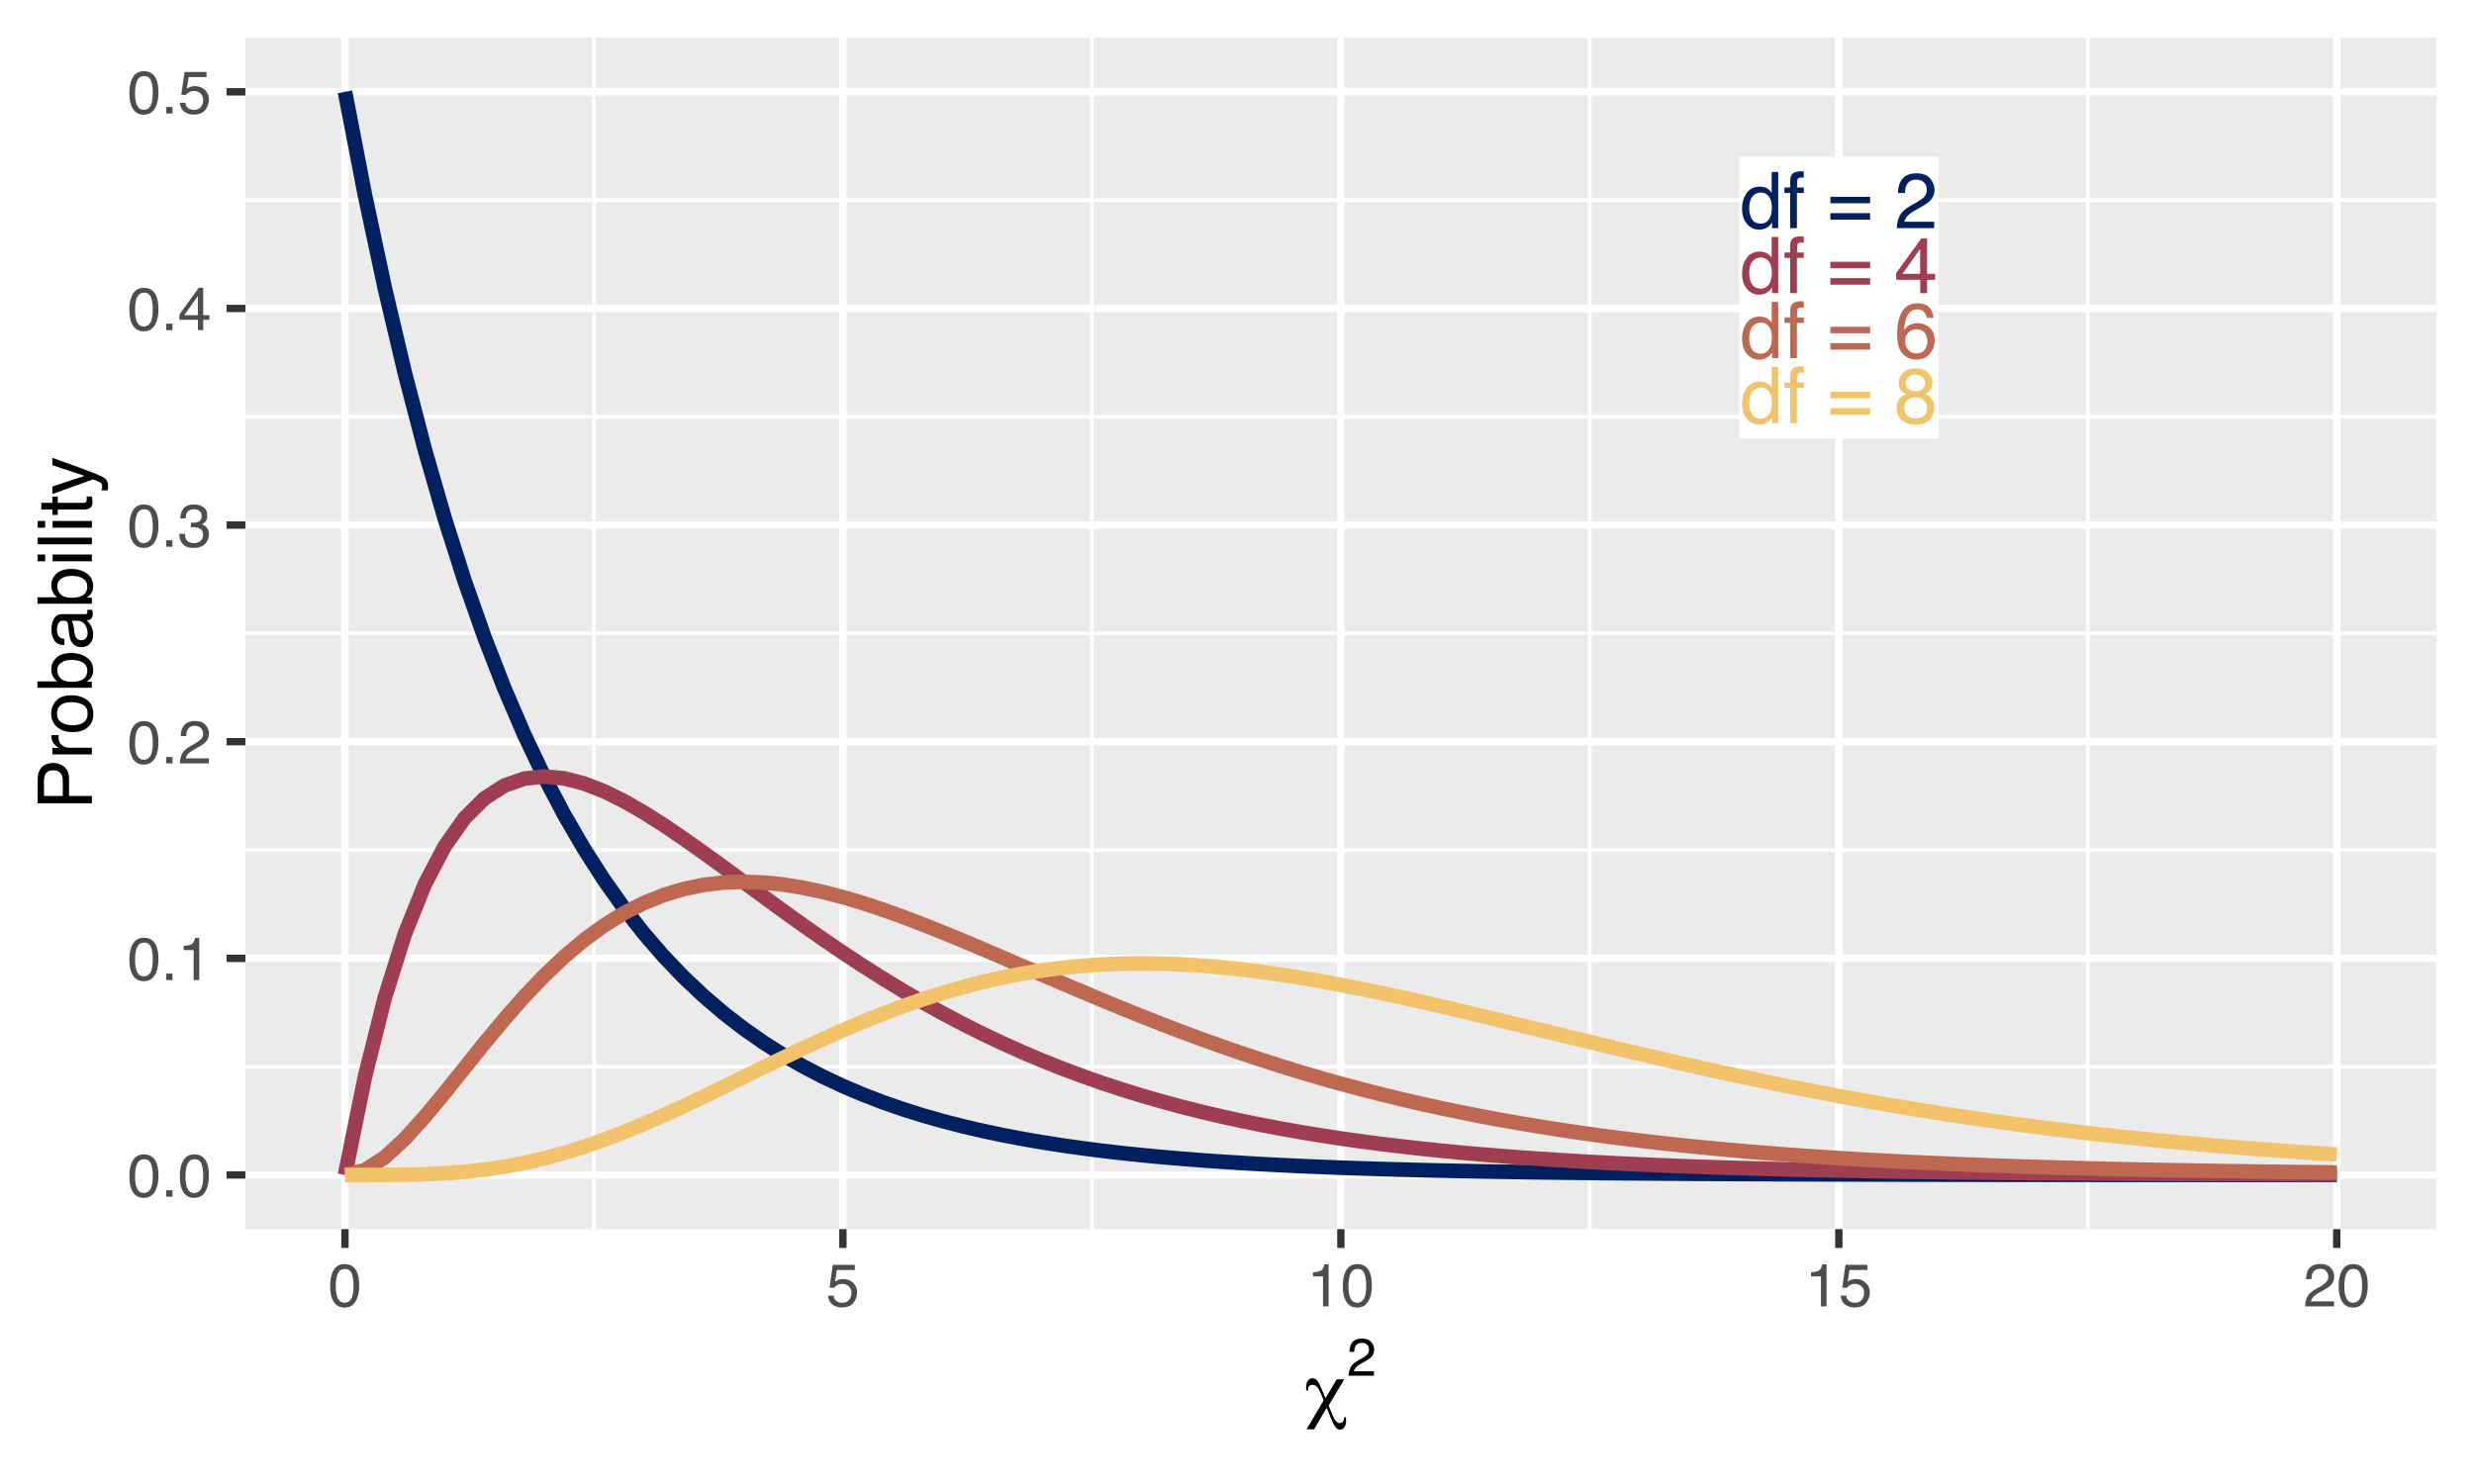
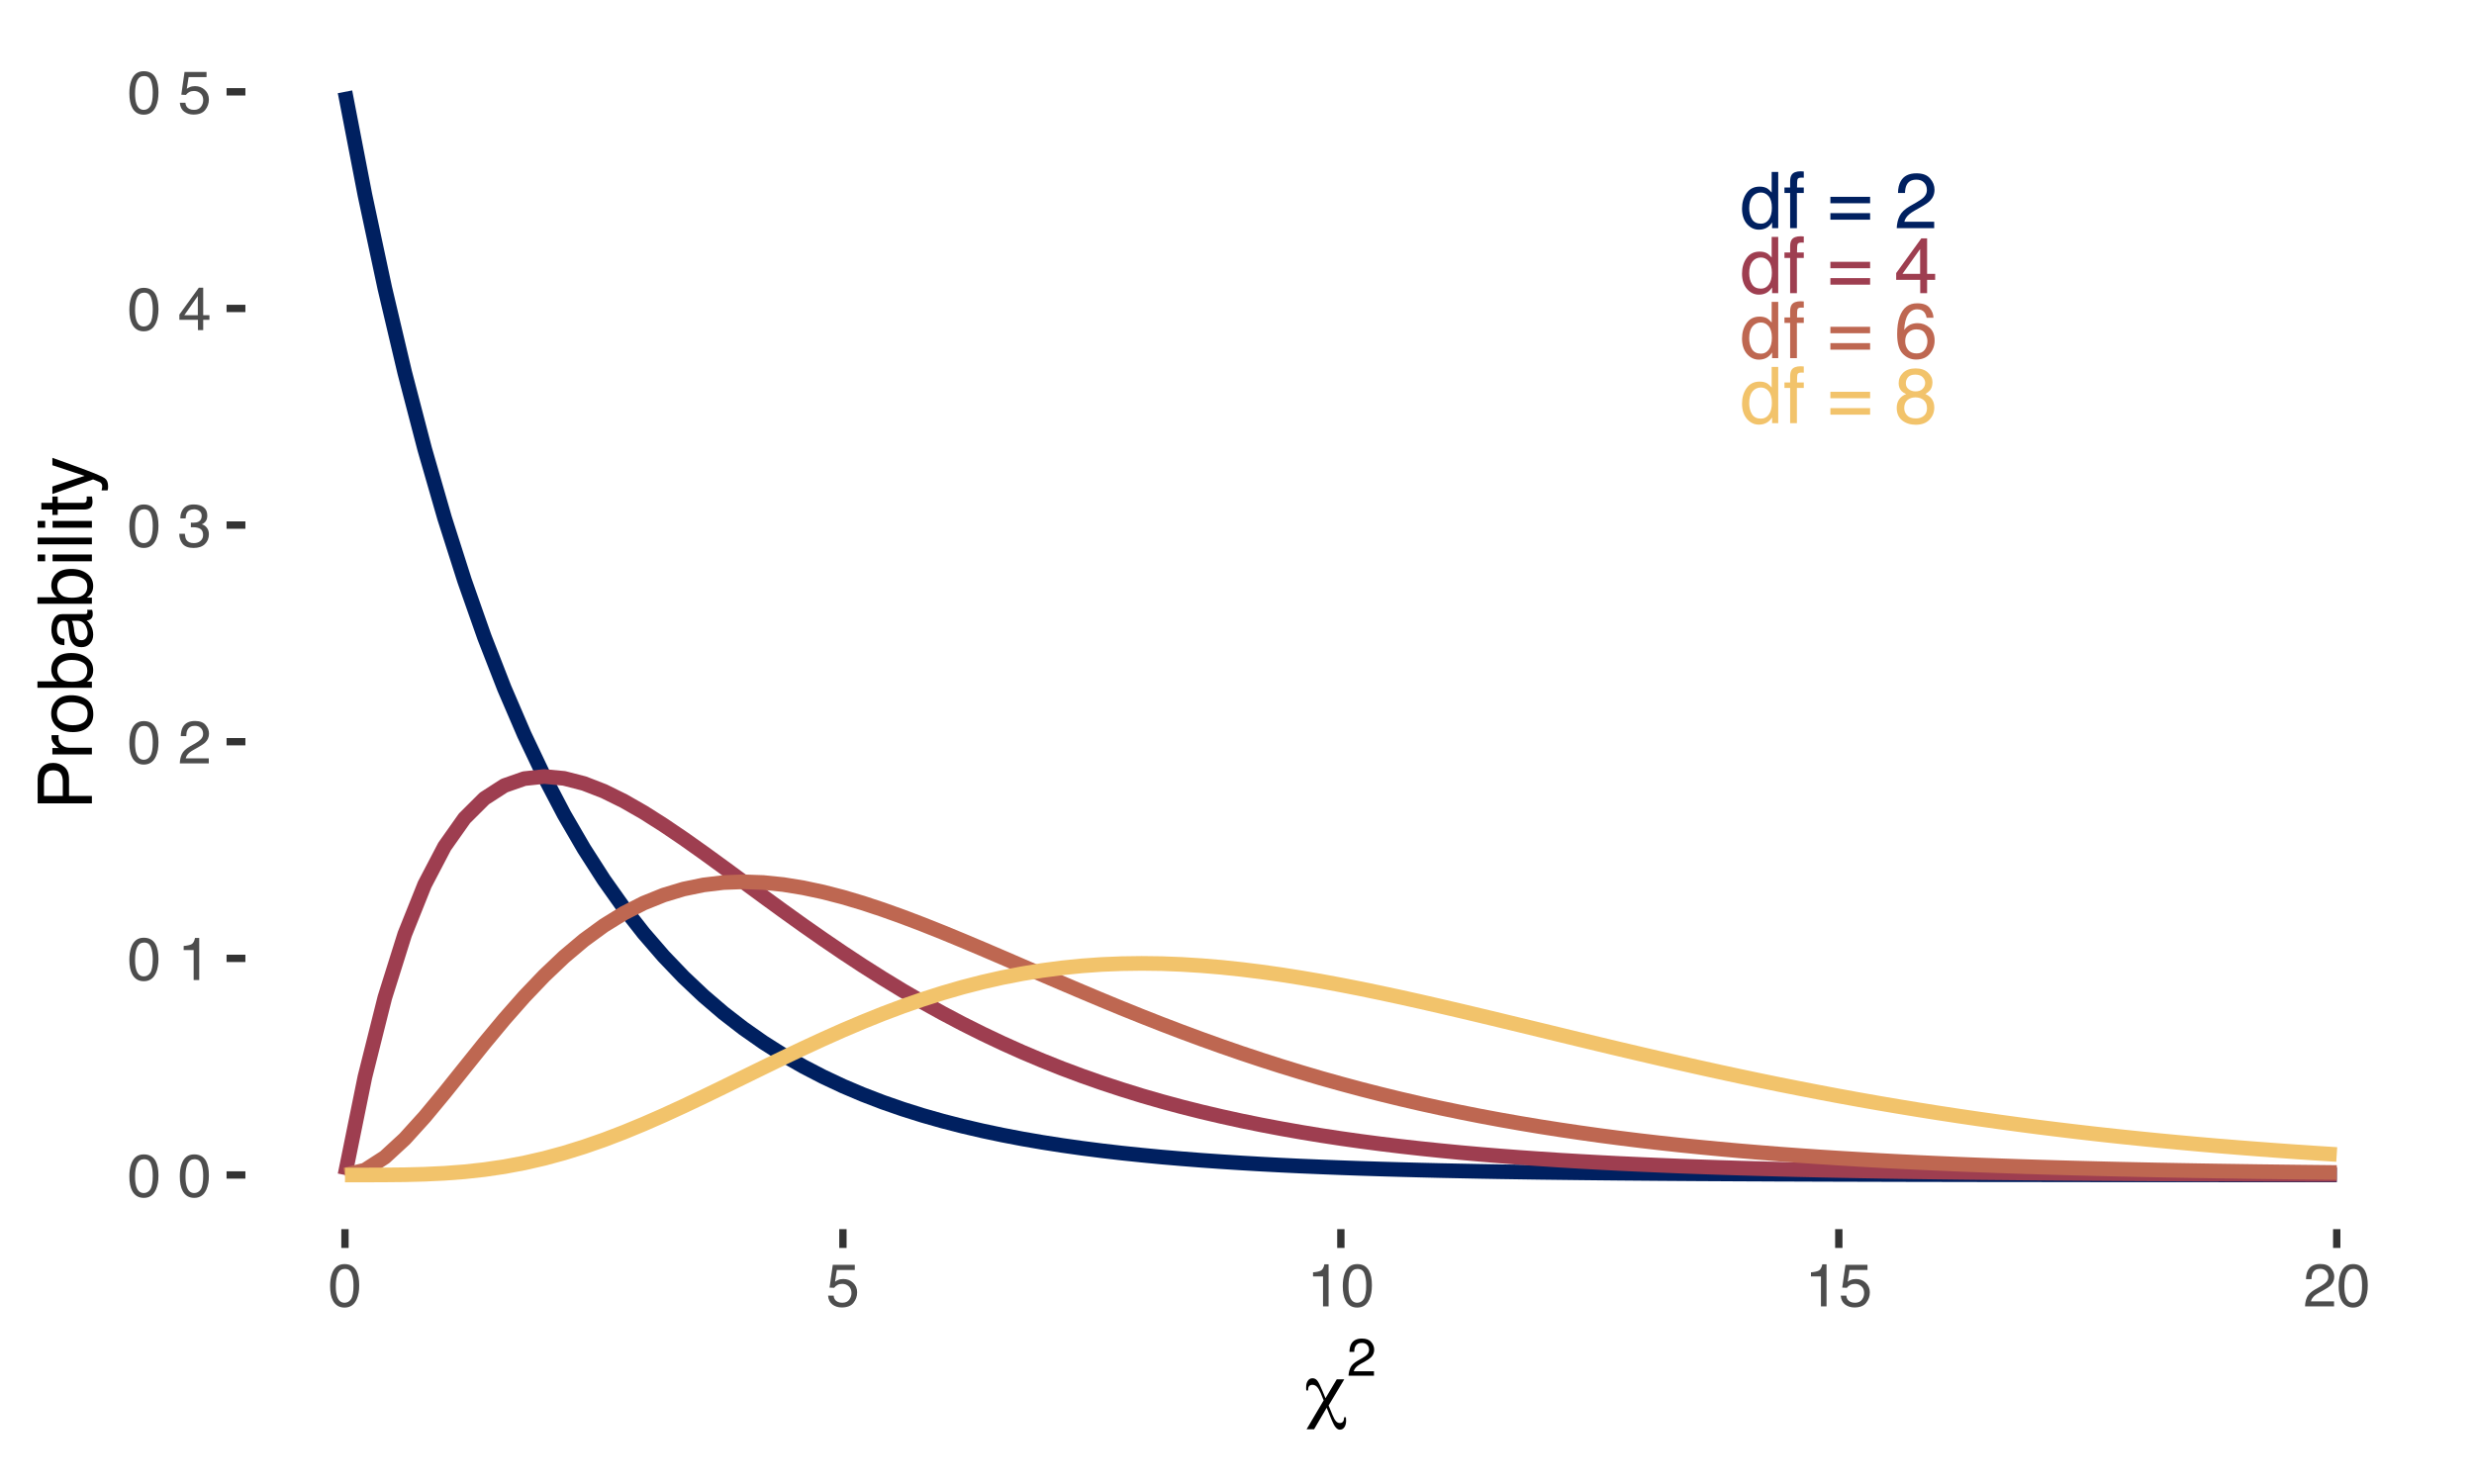
<svg xmlns="http://www.w3.org/2000/svg" xmlns:xlink="http://www.w3.org/1999/xlink" width="360pt" height="216pt" viewBox="0 0 360 216" version="1.1">
  <defs>
    <g>
      <symbol overflow="visible" id="glyph0-0">
        <path style="stroke:none;" d="M 0.359 0 L 0.359 -8.156 L 6.844 -8.156 L 6.844 0 Z M 5.828 -1.016 L 5.828 -7.141 L 1.391 -7.141 L 1.391 -1.016 Z M 5.828 -1.016 " />
      </symbol>
      <symbol overflow="visible" id="glyph0-1">
        <path style="stroke:none;" d="M 1.359 -2.906 C 1.359 -2.27 1.492 -1.734 1.766 -1.297 C 2.035 -0.867 2.473 -0.656 3.078 -0.656 C 3.535 -0.656 3.91 -0.852 4.203 -1.25 C 4.504 -1.656 4.656 -2.227 4.656 -2.969 C 4.656 -3.719 4.5 -4.273 4.188 -4.641 C 3.883 -5.004 3.508 -5.188 3.062 -5.188 C 2.562 -5.188 2.148 -4.992 1.828 -4.609 C 1.516 -4.223 1.359 -3.656 1.359 -2.906 Z M 2.875 -6.047 C 3.332 -6.047 3.711 -5.953 4.016 -5.766 C 4.191 -5.648 4.395 -5.457 4.625 -5.188 L 4.625 -8.188 L 5.578 -8.188 L 5.578 0 L 4.688 0 L 4.688 -0.828 C 4.445 -0.461 4.164 -0.195 3.844 -0.031 C 3.531 0.133 3.172 0.219 2.766 0.219 C 2.098 0.219 1.52 -0.055 1.031 -0.609 C 0.551 -1.172 0.312 -1.914 0.312 -2.844 C 0.312 -3.719 0.531 -4.469 0.969 -5.094 C 1.414 -5.727 2.051 -6.047 2.875 -6.047 Z M 2.875 -6.047 " />
      </symbol>
      <symbol overflow="visible" id="glyph0-2">
        <path style="stroke:none;" d="M 0.984 -6.859 C 0.992 -7.266 1.066 -7.566 1.203 -7.766 C 1.43 -8.109 1.879 -8.281 2.547 -8.281 C 2.609 -8.281 2.672 -8.273 2.734 -8.266 C 2.805 -8.266 2.883 -8.258 2.969 -8.25 L 2.969 -7.344 C 2.863 -7.352 2.785 -7.359 2.734 -7.359 C 2.691 -7.359 2.648 -7.359 2.609 -7.359 C 2.305 -7.359 2.125 -7.281 2.062 -7.125 C 2.008 -6.969 1.984 -6.566 1.984 -5.922 L 2.969 -5.922 L 2.969 -5.125 L 1.969 -5.125 L 1.969 0 L 0.984 0 L 0.984 -5.125 L 0.156 -5.125 L 0.156 -5.922 L 0.984 -5.922 Z M 0.984 -6.859 " />
      </symbol>
      <symbol overflow="visible" id="glyph0-3">
        <path style="stroke:none;" d="" />
      </symbol>
      <symbol overflow="visible" id="glyph0-4">
        <path style="stroke:none;" d="M 6.297 -4.562 L 6.297 -3.625 L 0.516 -3.625 L 0.516 -4.562 Z M 6.297 -2.188 L 6.297 -1.234 L 0.516 -1.234 L 0.516 -2.188 Z M 6.297 -2.188 " />
      </symbol>
      <symbol overflow="visible" id="glyph0-5">
        <path style="stroke:none;" d="M 0.359 0 C 0.391 -0.688 0.531 -1.281 0.781 -1.781 C 1.031 -2.289 1.508 -2.754 2.219 -3.172 L 3.281 -3.781 C 3.758 -4.062 4.098 -4.301 4.297 -4.5 C 4.598 -4.801 4.75 -5.148 4.75 -5.547 C 4.75 -6.016 4.609 -6.383 4.328 -6.656 C 4.055 -6.926 3.688 -7.062 3.219 -7.062 C 2.531 -7.062 2.055 -6.801 1.797 -6.281 C 1.66 -6.008 1.582 -5.625 1.562 -5.125 L 0.547 -5.125 C 0.555 -5.82 0.688 -6.391 0.938 -6.828 C 1.363 -7.598 2.129 -7.984 3.234 -7.984 C 4.141 -7.984 4.801 -7.734 5.219 -7.234 C 5.645 -6.742 5.859 -6.195 5.859 -5.594 C 5.859 -4.957 5.633 -4.414 5.188 -3.969 C 4.926 -3.707 4.457 -3.391 3.781 -3.016 L 3.031 -2.594 C 2.664 -2.383 2.379 -2.191 2.172 -2.016 C 1.797 -1.691 1.562 -1.332 1.469 -0.938 L 5.812 -0.938 L 5.812 0 Z M 0.359 0 " />
      </symbol>
      <symbol overflow="visible" id="glyph0-6">
        <path style="stroke:none;" d="M 3.766 -2.812 L 3.766 -6.422 L 1.203 -2.812 Z M 3.781 0 L 3.781 -1.938 L 0.281 -1.938 L 0.281 -2.922 L 3.938 -7.969 L 4.781 -7.969 L 4.781 -2.812 L 5.953 -2.812 L 5.953 -1.938 L 4.781 -1.938 L 4.781 0 Z M 3.781 0 " />
      </symbol>
      <symbol overflow="visible" id="glyph0-7">
        <path style="stroke:none;" d="M 3.328 -7.984 C 4.211 -7.984 4.828 -7.754 5.172 -7.297 C 5.523 -6.836 5.703 -6.363 5.703 -5.875 L 4.719 -5.875 C 4.656 -6.188 4.562 -6.43 4.438 -6.609 C 4.195 -6.941 3.832 -7.109 3.344 -7.109 C 2.781 -7.109 2.332 -6.848 2 -6.328 C 1.676 -5.816 1.492 -5.078 1.453 -4.109 C 1.691 -4.453 1.984 -4.707 2.328 -4.875 C 2.648 -5.02 3.004 -5.094 3.391 -5.094 C 4.055 -5.094 4.633 -4.879 5.125 -4.453 C 5.625 -4.023 5.875 -3.391 5.875 -2.547 C 5.875 -1.828 5.641 -1.188 5.172 -0.625 C 4.703 -0.07 4.035 0.203 3.172 0.203 C 2.422 0.203 1.773 -0.078 1.234 -0.641 C 0.691 -1.203 0.422 -2.156 0.422 -3.5 C 0.422 -4.488 0.539 -5.328 0.781 -6.016 C 1.25 -7.328 2.098 -7.984 3.328 -7.984 Z M 3.25 -0.688 C 3.781 -0.688 4.176 -0.863 4.438 -1.219 C 4.695 -1.57 4.828 -1.988 4.828 -2.469 C 4.828 -2.875 4.707 -3.258 4.469 -3.625 C 4.238 -4 3.816 -4.188 3.203 -4.188 C 2.773 -4.188 2.398 -4.039 2.078 -3.75 C 1.754 -3.469 1.594 -3.039 1.594 -2.469 C 1.594 -1.957 1.738 -1.531 2.031 -1.188 C 2.32 -0.852 2.727 -0.688 3.25 -0.688 Z M 3.25 -0.688 " />
      </symbol>
      <symbol overflow="visible" id="glyph0-8">
        <path style="stroke:none;" d="M 3.094 -4.625 C 3.531 -4.625 3.875 -4.742 4.125 -4.984 C 4.375 -5.234 4.5 -5.531 4.5 -5.875 C 4.5 -6.164 4.379 -6.438 4.141 -6.688 C 3.898 -6.938 3.539 -7.062 3.062 -7.062 C 2.582 -7.062 2.234 -6.938 2.016 -6.688 C 1.797 -6.438 1.688 -6.145 1.688 -5.812 C 1.688 -5.438 1.828 -5.145 2.109 -4.938 C 2.391 -4.727 2.719 -4.625 3.094 -4.625 Z M 3.156 -0.688 C 3.613 -0.688 3.992 -0.812 4.297 -1.062 C 4.609 -1.312 4.766 -1.68 4.766 -2.172 C 4.766 -2.691 4.609 -3.082 4.297 -3.344 C 3.984 -3.613 3.578 -3.75 3.078 -3.75 C 2.598 -3.75 2.207 -3.613 1.906 -3.344 C 1.602 -3.07 1.453 -2.691 1.453 -2.203 C 1.453 -1.797 1.586 -1.441 1.859 -1.141 C 2.141 -0.836 2.57 -0.688 3.156 -0.688 Z M 1.734 -4.234 C 1.453 -4.359 1.234 -4.5 1.078 -4.656 C 0.785 -4.945 0.641 -5.332 0.641 -5.812 C 0.641 -6.406 0.852 -6.91 1.281 -7.328 C 1.719 -7.754 2.328 -7.969 3.109 -7.969 C 3.879 -7.969 4.477 -7.766 4.906 -7.359 C 5.344 -6.961 5.562 -6.5 5.562 -5.969 C 5.562 -5.469 5.438 -5.066 5.188 -4.766 C 5.039 -4.586 4.82 -4.414 4.531 -4.25 C 4.852 -4.094 5.109 -3.922 5.297 -3.734 C 5.648 -3.359 5.828 -2.875 5.828 -2.281 C 5.828 -1.582 5.594 -0.988 5.125 -0.5 C 4.656 -0.008 3.988 0.234 3.125 0.234 C 2.352 0.234 1.695 0.023 1.156 -0.391 C 0.625 -0.816 0.359 -1.43 0.359 -2.234 C 0.359 -2.703 0.473 -3.109 0.703 -3.453 C 0.941 -3.797 1.285 -4.055 1.734 -4.234 Z M 1.734 -4.234 " />
      </symbol>
      <symbol overflow="visible" id="glyph1-0">
        <path style="stroke:none;" d="M 0.281 0 L 0.281 -6.312 L 5.297 -6.312 L 5.297 0 Z M 4.5 -0.797 L 4.5 -5.516 L 1.078 -5.516 L 1.078 -0.797 Z M 4.5 -0.797 " />
      </symbol>
      <symbol overflow="visible" id="glyph1-1">
        <path style="stroke:none;" d="M 2.375 -6.156 C 3.176 -6.156 3.754 -5.828 4.109 -5.172 C 4.379 -4.66 4.516 -3.961 4.516 -3.078 C 4.516 -2.242 4.391 -1.555 4.141 -1.016 C 3.785 -0.223 3.195 0.172 2.375 0.172 C 1.633 0.172 1.082 -0.148 0.719 -0.797 C 0.426 -1.328 0.281 -2.047 0.281 -2.953 C 0.281 -3.648 0.367 -4.25 0.547 -4.75 C 0.879 -5.688 1.488 -6.156 2.375 -6.156 Z M 2.375 -0.531 C 2.77 -0.531 3.086 -0.707 3.328 -1.062 C 3.566 -1.426 3.688 -2.086 3.688 -3.047 C 3.688 -3.754 3.598 -4.332 3.422 -4.781 C 3.254 -5.227 2.922 -5.453 2.422 -5.453 C 1.973 -5.453 1.641 -5.238 1.422 -4.812 C 1.211 -4.383 1.109 -3.754 1.109 -2.922 C 1.109 -2.297 1.176 -1.789 1.312 -1.406 C 1.52 -0.82 1.875 -0.531 2.375 -0.531 Z M 2.375 -0.531 " />
      </symbol>
      <symbol overflow="visible" id="glyph1-2">
-         <path style="stroke:none;" d="M 0.75 -0.938 L 1.656 -0.938 L 1.656 0 L 0.75 0 Z M 0.75 -0.938 " />
-       </symbol>
+         </symbol>
      <symbol overflow="visible" id="glyph1-3">
        <path style="stroke:none;" d="M 0.844 -4.359 L 0.844 -4.953 C 1.395 -5.004 1.781 -5.094 2 -5.219 C 2.227 -5.344 2.395 -5.645 2.5 -6.125 L 3.109 -6.125 L 3.109 0 L 2.297 0 L 2.297 -4.359 Z M 0.844 -4.359 " />
      </symbol>
      <symbol overflow="visible" id="glyph1-4">
        <path style="stroke:none;" d="M 0.281 0 C 0.301 -0.531 0.406 -0.988 0.594 -1.375 C 0.789 -1.77 1.164 -2.129 1.719 -2.453 L 2.547 -2.922 C 2.91 -3.141 3.164 -3.328 3.312 -3.484 C 3.551 -3.711 3.672 -3.984 3.672 -4.297 C 3.672 -4.648 3.562 -4.93 3.344 -5.141 C 3.133 -5.359 2.848 -5.469 2.484 -5.469 C 1.961 -5.469 1.598 -5.266 1.391 -4.859 C 1.285 -4.648 1.227 -4.352 1.219 -3.969 L 0.422 -3.969 C 0.43 -4.5 0.531 -4.938 0.719 -5.281 C 1.051 -5.875 1.645 -6.172 2.5 -6.172 C 3.195 -6.172 3.707 -5.977 4.031 -5.594 C 4.363 -5.219 4.531 -4.797 4.531 -4.328 C 4.531 -3.836 4.352 -3.414 4 -3.062 C 3.801 -2.863 3.441 -2.617 2.922 -2.328 L 2.344 -2 C 2.062 -1.844 1.836 -1.695 1.672 -1.562 C 1.391 -1.312 1.211 -1.035 1.141 -0.734 L 4.5 -0.734 L 4.5 0 Z M 0.281 0 " />
      </symbol>
      <symbol overflow="visible" id="glyph1-5">
        <path style="stroke:none;" d="M 2.281 0.172 C 1.551 0.172 1.02 -0.023 0.688 -0.422 C 0.363 -0.828 0.203 -1.316 0.203 -1.891 L 1.016 -1.891 C 1.047 -1.492 1.117 -1.203 1.234 -1.016 C 1.441 -0.691 1.805 -0.531 2.328 -0.531 C 2.734 -0.531 3.055 -0.641 3.297 -0.859 C 3.547 -1.078 3.672 -1.359 3.672 -1.703 C 3.672 -2.129 3.539 -2.426 3.281 -2.594 C 3.031 -2.758 2.672 -2.844 2.203 -2.844 C 2.148 -2.844 2.098 -2.844 2.047 -2.844 C 1.992 -2.844 1.941 -2.844 1.891 -2.844 L 1.891 -3.516 C 1.973 -3.516 2.039 -3.508 2.094 -3.5 C 2.145 -3.5 2.203 -3.5 2.266 -3.5 C 2.555 -3.5 2.797 -3.547 2.984 -3.641 C 3.305 -3.797 3.469 -4.082 3.469 -4.5 C 3.469 -4.801 3.359 -5.035 3.141 -5.203 C 2.922 -5.367 2.672 -5.453 2.391 -5.453 C 1.867 -5.453 1.508 -5.281 1.312 -4.938 C 1.207 -4.75 1.145 -4.477 1.125 -4.125 L 0.359 -4.125 C 0.359 -4.582 0.453 -4.973 0.641 -5.297 C 0.953 -5.867 1.504 -6.156 2.297 -6.156 C 2.93 -6.156 3.422 -6.016 3.766 -5.734 C 4.109 -5.461 4.281 -5.062 4.281 -4.531 C 4.281 -4.145 4.176 -3.836 3.969 -3.609 C 3.844 -3.461 3.68 -3.348 3.484 -3.266 C 3.805 -3.172 4.055 -3 4.234 -2.75 C 4.422 -2.5 4.516 -2.191 4.516 -1.828 C 4.516 -1.234 4.316 -0.75 3.922 -0.375 C 3.535 -0.008 2.988 0.172 2.281 0.172 Z M 2.281 0.172 " />
      </symbol>
      <symbol overflow="visible" id="glyph1-6">
        <path style="stroke:none;" d="M 2.906 -2.172 L 2.906 -4.969 L 0.938 -2.172 Z M 2.922 0 L 2.922 -1.5 L 0.219 -1.5 L 0.219 -2.266 L 3.047 -6.172 L 3.688 -6.172 L 3.688 -2.172 L 4.594 -2.172 L 4.594 -1.5 L 3.688 -1.5 L 3.688 0 Z M 2.922 0 " />
      </symbol>
      <symbol overflow="visible" id="glyph1-7">
        <path style="stroke:none;" d="M 1.094 -1.562 C 1.133 -1.125 1.336 -0.82 1.703 -0.656 C 1.879 -0.57 2.094 -0.531 2.344 -0.531 C 2.801 -0.531 3.141 -0.676 3.359 -0.969 C 3.578 -1.258 3.688 -1.582 3.688 -1.938 C 3.688 -2.363 3.555 -2.691 3.297 -2.922 C 3.035 -3.16 2.719 -3.281 2.344 -3.281 C 2.082 -3.281 1.852 -3.227 1.656 -3.125 C 1.469 -3.02 1.305 -2.879 1.172 -2.703 L 0.5 -2.734 L 0.969 -6.047 L 4.172 -6.047 L 4.172 -5.297 L 1.562 -5.297 L 1.297 -3.594 C 1.43 -3.695 1.566 -3.773 1.703 -3.828 C 1.93 -3.93 2.195 -3.984 2.5 -3.984 C 3.062 -3.984 3.535 -3.801 3.922 -3.438 C 4.316 -3.07 4.516 -2.609 4.516 -2.047 C 4.516 -1.461 4.332 -0.945 3.969 -0.5 C 3.613 -0.062 3.047 0.156 2.266 0.156 C 1.754 0.156 1.305 0.016 0.922 -0.266 C 0.547 -0.547 0.332 -0.977 0.281 -1.562 Z M 1.094 -1.562 " />
      </symbol>
      <symbol overflow="visible" id="glyph2-0">
        <path style="stroke:none;" d="M 0.547 1.938 L 0.547 -7.75 L 6.047 -7.75 L 6.047 1.938 Z M 1.172 1.328 L 5.438 1.328 L 5.438 -7.141 L 1.172 -7.141 Z M 1.172 1.328 " />
      </symbol>
      <symbol overflow="visible" id="glyph2-1">
        <path style="stroke:none;" d="M 4.562 -4.938 L 5.656 -4.938 L 3.375 -1.125 L 3.922 0.203 C 4.117 0.672 4.297 0.988 4.453 1.156 C 4.609 1.332 4.797 1.422 5.016 1.422 C 5.223 1.422 5.375 1.352 5.469 1.219 C 5.57 1.094 5.629 0.879 5.641 0.578 L 5.891 0.578 C 5.898 0.66 5.906 0.738 5.906 0.812 C 5.914 0.883 5.922 0.973 5.922 1.078 C 5.922 1.484 5.836 1.801 5.672 2.031 C 5.516 2.27 5.289 2.391 5 2.391 C 4.602 2.391 4.227 1.957 3.875 1.094 C 3.801 0.926 3.742 0.789 3.703 0.688 L 3.094 -0.797 L 1.266 2.328 L 0.172 2.328 L 2.656 -1.875 L 2.219 -2.953 C 2.039 -3.367 1.859 -3.672 1.672 -3.859 C 1.484 -4.047 1.266 -4.141 1.016 -4.141 C 0.816 -4.141 0.66 -4.078 0.547 -3.953 C 0.441 -3.828 0.391 -3.656 0.391 -3.438 C 0.391 -3.426 0.391 -3.406 0.391 -3.375 C 0.391 -3.344 0.391 -3.32 0.391 -3.312 L 0.141 -3.312 C 0.129 -3.375 0.117 -3.441 0.109 -3.516 C 0.109 -3.586 0.109 -3.68 0.109 -3.797 C 0.109 -4.191 0.191 -4.504 0.359 -4.734 C 0.523 -4.973 0.75 -5.094 1.031 -5.094 C 1.301 -5.094 1.523 -4.988 1.703 -4.781 C 1.891 -4.57 2.145 -4.07 2.469 -3.281 L 2.922 -2.188 Z M 4.562 -4.938 " />
      </symbol>
      <symbol overflow="visible" id="glyph3-0">
        <path style="stroke:none;" d="M 0.25 0 L 0.25 -5.531 L 4.641 -5.531 L 4.641 0 Z M 3.938 -0.688 L 3.938 -4.828 L 0.938 -4.828 L 0.938 -0.688 Z M 3.938 -0.688 " />
      </symbol>
      <symbol overflow="visible" id="glyph3-1">
        <path style="stroke:none;" d="M 0.234 0 C 0.266 -0.469 0.363 -0.867 0.531 -1.203 C 0.695 -1.547 1.02 -1.859 1.5 -2.141 L 2.234 -2.562 C 2.555 -2.75 2.781 -2.91 2.906 -3.047 C 3.113 -3.254 3.219 -3.492 3.219 -3.766 C 3.219 -4.078 3.125 -4.32 2.938 -4.5 C 2.75 -4.688 2.5 -4.781 2.188 -4.781 C 1.719 -4.781 1.395 -4.602 1.219 -4.25 C 1.125 -4.062 1.07 -3.801 1.062 -3.469 L 0.375 -3.469 C 0.383 -3.938 0.469 -4.32 0.625 -4.625 C 0.926 -5.145 1.445 -5.406 2.188 -5.406 C 2.801 -5.406 3.25 -5.238 3.531 -4.906 C 3.82 -4.57 3.969 -4.203 3.969 -3.797 C 3.969 -3.359 3.816 -2.988 3.516 -2.688 C 3.336 -2.508 3.02 -2.289 2.562 -2.031 L 2.047 -1.75 C 1.805 -1.613 1.613 -1.484 1.469 -1.359 C 1.219 -1.141 1.062 -0.898 1 -0.641 L 3.938 -0.641 L 3.938 0 Z M 0.234 0 " />
      </symbol>
      <symbol overflow="visible" id="glyph4-0">
        <path style="stroke:none;" d="M 0 -0.359 L -7.891 -0.359 L -7.891 -6.625 L 0 -6.625 Z M -0.984 -5.625 L -6.906 -5.625 L -6.906 -1.344 L -0.984 -1.344 Z M -0.984 -5.625 " />
      </symbol>
      <symbol overflow="visible" id="glyph4-1">
        <path style="stroke:none;" d="M -7.891 -0.938 L -7.891 -4.484 C -7.891 -5.191 -7.691 -5.758 -7.297 -6.188 C -6.898 -6.613 -6.344 -6.828 -5.625 -6.828 C -5.008 -6.828 -4.473 -6.633 -4.016 -6.25 C -3.555 -5.875 -3.328 -5.285 -3.328 -4.484 L -3.328 -2.016 L 0 -2.016 L 0 -0.938 Z M -5.625 -5.75 C -6.207 -5.75 -6.602 -5.535 -6.812 -5.109 C -6.914 -4.867 -6.969 -4.547 -6.969 -4.141 L -6.969 -2.016 L -4.234 -2.016 L -4.234 -4.141 C -4.234 -4.617 -4.332 -5.004 -4.531 -5.297 C -4.738 -5.598 -5.102 -5.75 -5.625 -5.75 Z M -5.625 -5.75 " />
      </symbol>
      <symbol overflow="visible" id="glyph4-2">
        <path style="stroke:none;" d="M -5.75 -0.734 L -5.75 -1.656 L -4.766 -1.656 C -4.953 -1.727 -5.18 -1.91 -5.453 -2.203 C -5.734 -2.492 -5.875 -2.832 -5.875 -3.219 C -5.875 -3.238 -5.875 -3.27 -5.875 -3.312 C -5.875 -3.352 -5.867 -3.426 -5.859 -3.531 L -4.828 -3.531 C -4.836 -3.477 -4.844 -3.426 -4.844 -3.375 C -4.852 -3.32 -4.859 -3.27 -4.859 -3.219 C -4.859 -2.727 -4.703 -2.352 -4.391 -2.094 C -4.078 -1.832 -3.719 -1.703 -3.312 -1.703 L 0 -1.703 L 0 -0.734 Z M -5.75 -0.734 " />
      </symbol>
      <symbol overflow="visible" id="glyph4-3">
        <path style="stroke:none;" d="M -0.625 -2.984 C -0.625 -3.629 -0.863 -4.07 -1.344 -4.312 C -1.832 -4.551 -2.375 -4.672 -2.969 -4.672 C -3.508 -4.672 -3.945 -4.582 -4.281 -4.406 C -4.812 -4.133 -5.078 -3.664 -5.078 -3 C -5.078 -2.406 -4.848 -1.973 -4.391 -1.703 C -3.941 -1.441 -3.398 -1.312 -2.766 -1.312 C -2.148 -1.312 -1.641 -1.441 -1.234 -1.703 C -0.828 -1.973 -0.625 -2.398 -0.625 -2.984 Z M -5.922 -3.031 C -5.922 -3.77 -5.672 -4.395 -5.172 -4.906 C -4.68 -5.414 -3.957 -5.672 -3 -5.672 C -2.07 -5.672 -1.305 -5.445 -0.703 -5 C -0.098 -4.551 0.203 -3.852 0.203 -2.906 C 0.203 -2.113 -0.062 -1.484 -0.594 -1.016 C -1.125 -0.547 -1.844 -0.312 -2.75 -0.312 C -3.719 -0.312 -4.488 -0.555 -5.062 -1.047 C -5.633 -1.535 -5.922 -2.195 -5.922 -3.031 Z M -5.891 -3 Z M -5.891 -3 " />
      </symbol>
      <symbol overflow="visible" id="glyph4-4">
        <path style="stroke:none;" d="M -7.922 -0.641 L -7.922 -1.578 L -5.047 -1.578 C -5.328 -1.785 -5.539 -2.035 -5.688 -2.328 C -5.832 -2.617 -5.906 -2.938 -5.906 -3.281 C -5.906 -4 -5.656 -4.582 -5.156 -5.031 C -4.664 -5.477 -3.941 -5.703 -2.984 -5.703 C -2.078 -5.703 -1.32 -5.477 -0.719 -5.031 C -0.113 -4.594 0.188 -3.984 0.188 -3.203 C 0.188 -2.766 0.078 -2.395 -0.141 -2.094 C -0.266 -1.914 -0.461 -1.727 -0.734 -1.531 L 0 -1.531 L 0 -0.641 Z M -0.672 -3.141 C -0.672 -3.672 -0.879 -4.062 -1.297 -4.312 C -1.711 -4.57 -2.258 -4.703 -2.938 -4.703 C -3.539 -4.703 -4.039 -4.57 -4.438 -4.312 C -4.832 -4.062 -5.031 -3.68 -5.031 -3.172 C -5.031 -2.734 -4.867 -2.348 -4.547 -2.016 C -4.223 -1.68 -3.688 -1.516 -2.938 -1.516 C -2.395 -1.516 -1.957 -1.582 -1.625 -1.719 C -0.988 -1.977 -0.672 -2.453 -0.672 -3.141 Z M -0.672 -3.141 " />
      </symbol>
      <symbol overflow="visible" id="glyph4-5">
        <path style="stroke:none;" d="M -1.531 -1.453 C -1.25 -1.453 -1.023 -1.551 -0.859 -1.75 C -0.703 -1.957 -0.625 -2.203 -0.625 -2.484 C -0.625 -2.816 -0.703 -3.145 -0.859 -3.469 C -1.117 -4.008 -1.551 -4.281 -2.156 -4.281 L -2.922 -4.281 C -2.848 -4.156 -2.785 -4 -2.734 -3.812 C -2.691 -3.633 -2.656 -3.453 -2.625 -3.266 L -2.562 -2.688 C -2.508 -2.332 -2.438 -2.066 -2.344 -1.891 C -2.164 -1.598 -1.895 -1.453 -1.531 -1.453 Z M -3.484 -3.797 C -3.516 -4.016 -3.609 -4.16 -3.766 -4.234 C -3.848 -4.273 -3.973 -4.297 -4.141 -4.297 C -4.461 -4.297 -4.695 -4.176 -4.844 -3.938 C -5 -3.707 -5.078 -3.375 -5.078 -2.938 C -5.078 -2.438 -4.941 -2.082 -4.672 -1.875 C -4.516 -1.75 -4.289 -1.672 -4 -1.641 L -4 -0.734 C -4.707 -0.754 -5.195 -0.984 -5.469 -1.422 C -5.75 -1.867 -5.891 -2.383 -5.891 -2.969 C -5.891 -3.645 -5.758 -4.191 -5.5 -4.609 C -5.25 -5.035 -4.848 -5.25 -4.297 -5.25 L -0.984 -5.25 C -0.891 -5.25 -0.812 -5.266 -0.75 -5.297 C -0.688 -5.336 -0.656 -5.426 -0.656 -5.562 C -0.656 -5.602 -0.656 -5.648 -0.656 -5.703 C -0.664 -5.766 -0.676 -5.82 -0.688 -5.875 L 0.031 -5.875 C 0.07 -5.727 0.098 -5.613 0.109 -5.531 C 0.117 -5.457 0.125 -5.352 0.125 -5.219 C 0.125 -4.883 0.004 -4.641 -0.234 -4.484 C -0.359 -4.41 -0.535 -4.359 -0.766 -4.328 C -0.504 -4.129 -0.281 -3.844 -0.094 -3.469 C 0.094 -3.102 0.188 -2.695 0.188 -2.25 C 0.188 -1.719 0.023 -1.281 -0.297 -0.938 C -0.617 -0.602 -1.023 -0.438 -1.516 -0.438 C -2.047 -0.438 -2.457 -0.602 -2.75 -0.938 C -3.039 -1.27 -3.223 -1.707 -3.297 -2.25 Z M -5.891 -2.984 Z M -5.891 -2.984 " />
      </symbol>
      <symbol overflow="visible" id="glyph4-6">
        <path style="stroke:none;" d="M -5.719 -0.703 L -5.719 -1.688 L 0 -1.688 L 0 -0.703 Z M -7.891 -0.703 L -7.891 -1.688 L -6.797 -1.688 L -6.797 -0.703 Z M -7.891 -0.703 " />
      </symbol>
      <symbol overflow="visible" id="glyph4-7">
        <path style="stroke:none;" d="M -7.891 -0.734 L -7.891 -1.703 L 0 -1.703 L 0 -0.734 Z M -7.891 -0.734 " />
      </symbol>
      <symbol overflow="visible" id="glyph4-8">
        <path style="stroke:none;" d="M -7.359 -0.906 L -7.359 -1.875 L -5.75 -1.875 L -5.75 -2.797 L -4.969 -2.797 L -4.969 -1.875 L -1.203 -1.875 C -1.004 -1.875 -0.875 -1.941 -0.812 -2.078 C -0.77 -2.16 -0.75 -2.285 -0.75 -2.453 C -0.75 -2.504 -0.75 -2.555 -0.75 -2.609 C -0.75 -2.66 -0.754 -2.723 -0.766 -2.797 L 0 -2.797 C 0.031 -2.68 0.051 -2.562 0.062 -2.438 C 0.082 -2.32 0.094 -2.195 0.094 -2.062 C 0.094 -1.613 -0.02 -1.305 -0.25 -1.141 C -0.488 -0.984 -0.789 -0.906 -1.156 -0.906 L -4.969 -0.906 L -4.969 -0.125 L -5.75 -0.125 L -5.75 -0.906 Z M -7.359 -0.906 " />
      </symbol>
      <symbol overflow="visible" id="glyph4-9">
        <path style="stroke:none;" d="M -5.75 -4.297 L -5.75 -5.375 C -5.383 -5.238 -4.547 -4.938 -3.234 -4.469 C -2.242 -4.113 -1.438 -3.816 -0.812 -3.578 C 0.656 -3.023 1.551 -2.633 1.875 -2.406 C 2.195 -2.176 2.359 -1.781 2.359 -1.219 C 2.359 -1.082 2.352 -0.977 2.344 -0.906 C 2.332 -0.832 2.312 -0.742 2.281 -0.641 L 1.406 -0.641 C 1.445 -0.805 1.473 -0.926 1.484 -1 C 1.492 -1.07 1.5 -1.141 1.5 -1.203 C 1.5 -1.379 1.469 -1.508 1.406 -1.594 C 1.352 -1.676 1.285 -1.75 1.203 -1.812 C 1.172 -1.82 1.02 -1.883 0.75 -2 C 0.488 -2.113 0.297 -2.191 0.172 -2.234 L -5.75 -0.109 L -5.75 -1.203 L -1.062 -2.75 Z M -5.891 -2.75 Z M -5.891 -2.75 " />
      </symbol>
    </g>
    <clipPath id="clip1">
-       <path d="M 35.707 5.48 L 354.52 5.48 L 354.52 178.906 L 35.707 178.906 Z M 35.707 5.48 " />
-     </clipPath>
+       </clipPath>
    <clipPath id="clip2">
      <path d="M 35.707 154 L 354.52 154 L 354.52 156 L 35.707 156 Z M 35.707 154 " />
    </clipPath>
    <clipPath id="clip3">
      <path d="M 35.707 123 L 354.52 123 L 354.52 124 L 35.707 124 Z M 35.707 123 " />
    </clipPath>
    <clipPath id="clip4">
      <path d="M 35.707 91 L 354.52 91 L 354.52 93 L 35.707 93 Z M 35.707 91 " />
    </clipPath>
    <clipPath id="clip5">
      <path d="M 35.707 60 L 354.52 60 L 354.52 61 L 35.707 61 Z M 35.707 60 " />
    </clipPath>
    <clipPath id="clip6">
-       <path d="M 35.707 28 L 354.52 28 L 354.52 30 L 35.707 30 Z M 35.707 28 " />
-     </clipPath>
+       </clipPath>
    <clipPath id="clip7">
      <path d="M 86 5.48 L 87 5.48 L 87 178.906 L 86 178.906 Z M 86 5.48 " />
    </clipPath>
    <clipPath id="clip8">
      <path d="M 158 5.48 L 160 5.48 L 160 178.906 L 158 178.906 Z M 158 5.48 " />
    </clipPath>
    <clipPath id="clip9">
      <path d="M 231 5.48 L 232 5.48 L 232 178.906 L 231 178.906 Z M 231 5.48 " />
    </clipPath>
    <clipPath id="clip10">
      <path d="M 303 5.48 L 305 5.48 L 305 178.906 L 303 178.906 Z M 303 5.48 " />
    </clipPath>
    <clipPath id="clip11">
      <path d="M 35.707 170 L 354.52 170 L 354.52 172 L 35.707 172 Z M 35.707 170 " />
    </clipPath>
    <clipPath id="clip12">
      <path d="M 35.707 138 L 354.52 138 L 354.52 141 L 35.707 141 Z M 35.707 138 " />
    </clipPath>
    <clipPath id="clip13">
      <path d="M 35.707 107 L 354.52 107 L 354.52 109 L 35.707 109 Z M 35.707 107 " />
    </clipPath>
    <clipPath id="clip14">
      <path d="M 35.707 75 L 354.52 75 L 354.52 77 L 35.707 77 Z M 35.707 75 " />
    </clipPath>
    <clipPath id="clip15">
      <path d="M 35.707 44 L 354.52 44 L 354.52 46 L 35.707 46 Z M 35.707 44 " />
    </clipPath>
    <clipPath id="clip16">
      <path d="M 35.707 12 L 354.52 12 L 354.52 14 L 35.707 14 Z M 35.707 12 " />
    </clipPath>
    <clipPath id="clip17">
      <path d="M 49 5.48 L 51 5.48 L 51 178.906 L 49 178.906 Z M 49 5.48 " />
    </clipPath>
    <clipPath id="clip18">
      <path d="M 122 5.48 L 124 5.48 L 124 178.906 L 122 178.906 Z M 122 5.48 " />
    </clipPath>
    <clipPath id="clip19">
      <path d="M 194 5.48 L 196 5.48 L 196 178.906 L 194 178.906 Z M 194 5.48 " />
    </clipPath>
    <clipPath id="clip20">
      <path d="M 267 5.48 L 269 5.48 L 269 178.906 L 267 178.906 Z M 267 5.48 " />
    </clipPath>
    <clipPath id="clip21">
      <path d="M 339 5.48 L 341 5.48 L 341 178.906 L 339 178.906 Z M 339 5.48 " />
    </clipPath>
  </defs>
  <g id="surface114">
    <rect x="0" y="0" width="360" height="216" style="fill:rgb(100%,100%,100%);fill-opacity:1;stroke:none;" />
    <rect x="0" y="0" width="360" height="216" style="fill:rgb(100%,100%,100%);fill-opacity:1;stroke:none;" />
    <path style="fill:none;stroke-width:1.067;stroke-linecap:round;stroke-linejoin:round;stroke:rgb(100%,100%,100%);stroke-opacity:1;stroke-miterlimit:10;" d="M 0 216 L 360 216 L 360 0 L 0 0 Z M 0 216 " />
    <g clip-path="url(#clip1)" clip-rule="nonzero">
      <path style=" stroke:none;fill-rule:nonzero;fill:rgb(92.157%,92.157%,92.157%);fill-opacity:1;" d="M 35.707 178.906 L 354.52 178.906 L 354.52 5.48 L 35.707 5.48 Z M 35.707 178.906 " />
    </g>
    <g clip-path="url(#clip2)" clip-rule="nonzero">
      <path style="fill:none;stroke-width:0.533;stroke-linecap:butt;stroke-linejoin:round;stroke:rgb(100%,100%,100%);stroke-opacity:1;stroke-miterlimit:10;" d="M 35.707 155.258 L 354.52 155.258 " />
    </g>
    <g clip-path="url(#clip3)" clip-rule="nonzero">
      <path style="fill:none;stroke-width:0.533;stroke-linecap:butt;stroke-linejoin:round;stroke:rgb(100%,100%,100%);stroke-opacity:1;stroke-miterlimit:10;" d="M 35.707 123.723 L 354.52 123.723 " />
    </g>
    <g clip-path="url(#clip4)" clip-rule="nonzero">
      <path style="fill:none;stroke-width:0.533;stroke-linecap:butt;stroke-linejoin:round;stroke:rgb(100%,100%,100%);stroke-opacity:1;stroke-miterlimit:10;" d="M 35.707 92.191 L 354.52 92.191 " />
    </g>
    <g clip-path="url(#clip5)" clip-rule="nonzero">
      <path style="fill:none;stroke-width:0.533;stroke-linecap:butt;stroke-linejoin:round;stroke:rgb(100%,100%,100%);stroke-opacity:1;stroke-miterlimit:10;" d="M 35.707 60.66 L 354.52 60.66 " />
    </g>
    <g clip-path="url(#clip6)" clip-rule="nonzero">
      <path style="fill:none;stroke-width:0.533;stroke-linecap:butt;stroke-linejoin:round;stroke:rgb(100%,100%,100%);stroke-opacity:1;stroke-miterlimit:10;" d="M 35.707 29.129 L 354.52 29.129 " />
    </g>
    <g clip-path="url(#clip7)" clip-rule="nonzero">
      <path style="fill:none;stroke-width:0.533;stroke-linecap:butt;stroke-linejoin:round;stroke:rgb(100%,100%,100%);stroke-opacity:1;stroke-miterlimit:10;" d="M 86.426 178.906 L 86.426 5.48 " />
    </g>
    <g clip-path="url(#clip8)" clip-rule="nonzero">
      <path style="fill:none;stroke-width:0.533;stroke-linecap:butt;stroke-linejoin:round;stroke:rgb(100%,100%,100%);stroke-opacity:1;stroke-miterlimit:10;" d="M 158.887 178.906 L 158.887 5.48 " />
    </g>
    <g clip-path="url(#clip9)" clip-rule="nonzero">
-       <path style="fill:none;stroke-width:0.533;stroke-linecap:butt;stroke-linejoin:round;stroke:rgb(100%,100%,100%);stroke-opacity:1;stroke-miterlimit:10;" d="M 231.344 178.906 L 231.344 5.48 " />
-     </g>
+       </g>
    <g clip-path="url(#clip10)" clip-rule="nonzero">
      <path style="fill:none;stroke-width:0.533;stroke-linecap:butt;stroke-linejoin:round;stroke:rgb(100%,100%,100%);stroke-opacity:1;stroke-miterlimit:10;" d="M 303.801 178.906 L 303.801 5.48 " />
    </g>
    <g clip-path="url(#clip11)" clip-rule="nonzero">
      <path style="fill:none;stroke-width:1.067;stroke-linecap:butt;stroke-linejoin:round;stroke:rgb(100%,100%,100%);stroke-opacity:1;stroke-miterlimit:10;" d="M 35.707 171.023 L 354.52 171.023 " />
    </g>
    <g clip-path="url(#clip12)" clip-rule="nonzero">
      <path style="fill:none;stroke-width:1.067;stroke-linecap:butt;stroke-linejoin:round;stroke:rgb(100%,100%,100%);stroke-opacity:1;stroke-miterlimit:10;" d="M 35.707 139.492 L 354.52 139.492 " />
    </g>
    <g clip-path="url(#clip13)" clip-rule="nonzero">
      <path style="fill:none;stroke-width:1.067;stroke-linecap:butt;stroke-linejoin:round;stroke:rgb(100%,100%,100%);stroke-opacity:1;stroke-miterlimit:10;" d="M 35.707 107.957 L 354.52 107.957 " />
    </g>
    <g clip-path="url(#clip14)" clip-rule="nonzero">
      <path style="fill:none;stroke-width:1.067;stroke-linecap:butt;stroke-linejoin:round;stroke:rgb(100%,100%,100%);stroke-opacity:1;stroke-miterlimit:10;" d="M 35.707 76.426 L 354.52 76.426 " />
    </g>
    <g clip-path="url(#clip15)" clip-rule="nonzero">
      <path style="fill:none;stroke-width:1.067;stroke-linecap:butt;stroke-linejoin:round;stroke:rgb(100%,100%,100%);stroke-opacity:1;stroke-miterlimit:10;" d="M 35.707 44.895 L 354.52 44.895 " />
    </g>
    <g clip-path="url(#clip16)" clip-rule="nonzero">
      <path style="fill:none;stroke-width:1.067;stroke-linecap:butt;stroke-linejoin:round;stroke:rgb(100%,100%,100%);stroke-opacity:1;stroke-miterlimit:10;" d="M 35.707 13.363 L 354.52 13.363 " />
    </g>
    <g clip-path="url(#clip17)" clip-rule="nonzero">
      <path style="fill:none;stroke-width:1.067;stroke-linecap:butt;stroke-linejoin:round;stroke:rgb(100%,100%,100%);stroke-opacity:1;stroke-miterlimit:10;" d="M 50.199 178.906 L 50.199 5.48 " />
    </g>
    <g clip-path="url(#clip18)" clip-rule="nonzero">
      <path style="fill:none;stroke-width:1.067;stroke-linecap:butt;stroke-linejoin:round;stroke:rgb(100%,100%,100%);stroke-opacity:1;stroke-miterlimit:10;" d="M 122.656 178.906 L 122.656 5.48 " />
    </g>
    <g clip-path="url(#clip19)" clip-rule="nonzero">
      <path style="fill:none;stroke-width:1.067;stroke-linecap:butt;stroke-linejoin:round;stroke:rgb(100%,100%,100%);stroke-opacity:1;stroke-miterlimit:10;" d="M 195.113 178.906 L 195.113 5.48 " />
    </g>
    <g clip-path="url(#clip20)" clip-rule="nonzero">
      <path style="fill:none;stroke-width:1.067;stroke-linecap:butt;stroke-linejoin:round;stroke:rgb(100%,100%,100%);stroke-opacity:1;stroke-miterlimit:10;" d="M 267.57 178.906 L 267.57 5.48 " />
    </g>
    <g clip-path="url(#clip21)" clip-rule="nonzero">
      <path style="fill:none;stroke-width:1.067;stroke-linecap:butt;stroke-linejoin:round;stroke:rgb(100%,100%,100%);stroke-opacity:1;stroke-miterlimit:10;" d="M 340.027 178.906 L 340.027 5.48 " />
    </g>
    <path style="fill:none;stroke-width:2.134;stroke-linecap:butt;stroke-linejoin:round;stroke:rgb(0%,12.549%,37.647%);stroke-opacity:1;stroke-miterlimit:10;" d="M 50.199 13.363 L 53.098 28.367 L 55.996 41.941 L 58.895 54.227 L 61.793 65.34 L 64.691 75.398 L 67.59 84.496 L 70.488 92.73 L 73.387 100.18 L 76.285 106.922 L 79.184 113.023 L 82.078 118.543 L 84.977 123.535 L 87.875 128.055 L 90.773 132.145 L 93.672 135.844 L 96.57 139.191 L 99.469 142.219 L 102.367 144.961 L 105.266 147.441 L 108.164 149.684 L 111.062 151.715 L 113.961 153.555 L 116.859 155.215 L 119.758 156.719 L 122.656 158.082 L 125.555 159.312 L 128.453 160.426 L 131.352 161.434 L 134.25 162.348 L 137.148 163.172 L 140.047 163.918 L 142.945 164.594 L 145.844 165.207 L 148.742 165.762 L 151.641 166.262 L 154.539 166.715 L 157.438 167.125 L 160.336 167.496 L 163.234 167.832 L 166.129 168.133 L 169.027 168.41 L 171.926 168.656 L 174.824 168.883 L 177.723 169.086 L 180.621 169.27 L 183.52 169.438 L 186.418 169.59 L 189.316 169.727 L 192.215 169.848 L 195.113 169.961 L 198.012 170.062 L 200.91 170.152 L 203.809 170.234 L 206.707 170.309 L 209.605 170.379 L 215.402 170.496 L 218.301 170.547 L 224.098 170.633 L 229.895 170.703 L 232.793 170.734 L 235.691 170.762 L 241.488 170.809 L 247.285 170.848 L 250.18 170.863 L 253.078 170.879 L 255.977 170.891 L 258.875 170.906 L 261.773 170.914 L 264.672 170.926 L 279.164 170.965 L 284.961 170.973 L 287.859 170.98 L 293.656 170.988 L 296.555 170.988 L 305.25 171 L 308.148 171 L 311.047 171.004 L 313.945 171.004 L 316.844 171.008 L 322.641 171.008 L 325.539 171.012 L 334.23 171.012 L 337.129 171.016 L 340.027 171.016 " />
    <path style="fill:none;stroke-width:2.134;stroke-linecap:butt;stroke-linejoin:round;stroke:rgb(61.961%,24.314%,31.373%);stroke-opacity:1;stroke-miterlimit:10;" d="M 50.199 171.023 L 53.098 156.758 L 55.996 145.207 L 58.895 135.984 L 61.793 128.75 L 64.691 123.211 L 67.59 119.105 L 70.488 116.219 L 73.387 114.348 L 76.285 113.332 L 79.184 113.023 L 82.078 113.293 L 84.977 114.039 L 87.875 115.164 L 90.773 116.594 L 93.672 118.254 L 96.57 120.094 L 99.469 122.059 L 102.367 124.113 L 105.266 126.219 L 108.164 128.348 L 111.062 130.48 L 113.961 132.59 L 116.859 134.668 L 119.758 136.695 L 122.656 138.668 L 125.555 140.578 L 128.453 142.414 L 131.352 144.18 L 134.25 145.863 L 137.148 147.473 L 140.047 149.004 L 142.945 150.457 L 145.844 151.832 L 148.742 153.133 L 151.641 154.359 L 154.539 155.516 L 157.438 156.602 L 160.336 157.621 L 163.234 158.574 L 166.129 159.473 L 169.027 160.309 L 171.926 161.094 L 174.824 161.824 L 177.723 162.504 L 180.621 163.141 L 183.52 163.73 L 186.418 164.281 L 189.316 164.793 L 192.215 165.27 L 195.113 165.711 L 198.012 166.121 L 200.91 166.5 L 203.809 166.852 L 206.707 167.176 L 209.605 167.477 L 212.504 167.758 L 215.402 168.016 L 218.301 168.254 L 221.199 168.473 L 224.098 168.676 L 226.996 168.867 L 229.895 169.039 L 232.793 169.199 L 235.691 169.348 L 238.59 169.48 L 241.488 169.605 L 244.387 169.723 L 247.285 169.828 L 250.18 169.926 L 253.078 170.016 L 255.977 170.098 L 258.875 170.176 L 261.773 170.246 L 264.672 170.309 L 267.57 170.367 L 270.469 170.422 L 273.367 170.473 L 276.266 170.52 L 282.062 170.598 L 287.859 170.668 L 296.555 170.75 L 299.453 170.773 L 308.148 170.832 L 313.945 170.863 L 325.539 170.91 L 328.438 170.918 L 331.336 170.93 L 334.23 170.938 L 337.129 170.945 L 340.027 170.949 " />
    <path style="fill:none;stroke-width:2.134;stroke-linecap:butt;stroke-linejoin:round;stroke:rgb(74.51%,40.392%,31.765%);stroke-opacity:1;stroke-miterlimit:10;" d="M 50.199 171.023 L 53.098 170.309 L 55.996 168.441 L 58.895 165.766 L 61.793 162.566 L 64.691 159.07 L 67.59 155.449 L 70.488 151.84 L 73.387 148.352 L 76.285 145.062 L 79.184 142.023 L 82.078 139.273 L 84.977 136.832 L 87.875 134.715 L 90.773 132.922 L 93.672 131.445 L 96.57 130.277 L 99.469 129.402 L 102.367 128.805 L 105.266 128.457 L 108.164 128.348 L 111.062 128.453 L 113.961 128.746 L 116.859 129.215 L 119.758 129.832 L 122.656 130.578 L 125.555 131.441 L 128.453 132.402 L 131.352 133.441 L 134.25 134.543 L 137.148 135.699 L 140.047 136.895 L 142.945 138.117 L 145.844 139.359 L 148.742 140.609 L 151.641 141.863 L 154.539 143.105 L 157.438 144.34 L 160.336 145.559 L 163.234 146.754 L 166.129 147.922 L 169.027 149.062 L 171.926 150.172 L 174.824 151.246 L 177.723 152.285 L 180.621 153.289 L 183.52 154.254 L 186.418 155.184 L 189.316 156.074 L 192.215 156.93 L 195.113 157.742 L 198.012 158.523 L 200.91 159.262 L 203.809 159.969 L 206.707 160.641 L 209.605 161.277 L 212.504 161.879 L 215.402 162.453 L 218.301 162.992 L 221.199 163.504 L 224.098 163.988 L 226.996 164.441 L 229.895 164.871 L 232.793 165.277 L 235.691 165.656 L 238.59 166.016 L 241.488 166.352 L 244.387 166.668 L 247.285 166.961 L 250.18 167.238 L 253.078 167.5 L 255.977 167.742 L 258.875 167.973 L 261.773 168.184 L 264.672 168.383 L 267.57 168.57 L 270.469 168.742 L 273.367 168.906 L 276.266 169.059 L 279.164 169.199 L 282.062 169.328 L 284.961 169.453 L 287.859 169.566 L 290.758 169.672 L 293.656 169.773 L 296.555 169.863 L 299.453 169.949 L 302.352 170.027 L 305.25 170.102 L 308.148 170.172 L 311.047 170.234 L 313.945 170.293 L 316.844 170.348 L 319.742 170.398 L 322.641 170.445 L 328.438 170.531 L 331.336 170.566 L 334.23 170.602 L 340.027 170.664 " />
    <path style="fill:none;stroke-width:2.134;stroke-linecap:butt;stroke-linejoin:round;stroke:rgb(94.902%,76.471%,41.961%);stroke-opacity:1;stroke-miterlimit:10;" d="M 50.199 171.023 L 53.098 171.023 L 55.996 171.012 L 58.895 170.984 L 61.793 170.91 L 64.691 170.773 L 67.59 170.555 L 70.488 170.238 L 73.387 169.812 L 76.285 169.27 L 79.184 168.605 L 82.078 167.82 L 84.977 166.918 L 87.875 165.91 L 90.773 164.801 L 93.672 163.602 L 96.57 162.332 L 99.469 161 L 102.367 159.625 L 105.266 158.219 L 108.164 156.797 L 111.062 155.379 L 113.961 153.973 L 116.859 152.59 L 119.758 151.25 L 122.656 149.957 L 125.555 148.727 L 128.453 147.559 L 131.352 146.469 L 134.25 145.457 L 137.148 144.531 L 140.047 143.691 L 142.945 142.945 L 145.844 142.289 L 148.742 141.727 L 151.641 141.254 L 154.539 140.875 L 157.438 140.582 L 160.336 140.379 L 163.234 140.262 L 166.129 140.223 L 169.027 140.258 L 171.926 140.371 L 174.824 140.551 L 177.723 140.793 L 180.621 141.098 L 183.52 141.457 L 186.418 141.867 L 189.316 142.324 L 192.215 142.82 L 195.113 143.359 L 198.012 143.926 L 200.91 144.527 L 203.809 145.148 L 206.707 145.793 L 209.605 146.457 L 212.504 147.133 L 215.402 147.82 L 218.301 148.516 L 221.199 149.215 L 229.895 151.324 L 232.793 152.02 L 235.691 152.711 L 238.59 153.391 L 241.488 154.066 L 244.387 154.727 L 247.285 155.379 L 250.18 156.016 L 253.078 156.641 L 255.977 157.25 L 258.875 157.844 L 261.773 158.418 L 264.672 158.98 L 267.57 159.527 L 270.469 160.055 L 273.367 160.566 L 276.266 161.059 L 279.164 161.535 L 282.062 161.996 L 284.961 162.438 L 287.859 162.863 L 290.758 163.273 L 293.656 163.668 L 296.555 164.047 L 299.453 164.406 L 302.352 164.754 L 305.25 165.086 L 308.148 165.402 L 311.047 165.703 L 313.945 165.992 L 316.844 166.266 L 319.742 166.531 L 322.641 166.781 L 325.539 167.016 L 328.438 167.242 L 331.336 167.457 L 334.23 167.664 L 337.129 167.855 L 340.027 168.039 " />
    <path style=" stroke:none;fill-rule:nonzero;fill:rgb(100%,100%,100%);fill-opacity:1;" d="M 253.078 63.812 L 282.062 63.812 L 282.062 22.82 L 253.078 22.82 Z M 253.078 63.812 " />
    <g style="fill:rgb(0%,12.549%,37.647%);fill-opacity:1;">
      <use xlink:href="#glyph0-1" x="253.176" y="33.211" />
      <use xlink:href="#glyph0-2" x="259.505" y="33.211" />
      <use xlink:href="#glyph0-3" x="262.667" y="33.211" />
      <use xlink:href="#glyph0-4" x="265.829" y="33.211" />
      <use xlink:href="#glyph0-3" x="272.476" y="33.211" />
      <use xlink:href="#glyph0-5" x="275.638" y="33.211" />
    </g>
    <g style="fill:rgb(61.961%,24.314%,31.373%);fill-opacity:1;">
      <use xlink:href="#glyph0-1" x="253.176" y="42.668" />
      <use xlink:href="#glyph0-2" x="259.505" y="42.668" />
      <use xlink:href="#glyph0-3" x="262.667" y="42.668" />
      <use xlink:href="#glyph0-4" x="265.829" y="42.668" />
      <use xlink:href="#glyph0-3" x="272.476" y="42.668" />
      <use xlink:href="#glyph0-6" x="275.638" y="42.668" />
    </g>
    <g style="fill:rgb(74.51%,40.392%,31.765%);fill-opacity:1;">
      <use xlink:href="#glyph0-1" x="253.176" y="52.129" />
      <use xlink:href="#glyph0-2" x="259.505" y="52.129" />
      <use xlink:href="#glyph0-3" x="262.667" y="52.129" />
      <use xlink:href="#glyph0-4" x="265.829" y="52.129" />
      <use xlink:href="#glyph0-3" x="272.476" y="52.129" />
      <use xlink:href="#glyph0-7" x="275.638" y="52.129" />
    </g>
    <g style="fill:rgb(94.902%,76.471%,41.961%);fill-opacity:1;">
      <use xlink:href="#glyph0-1" x="253.176" y="61.59" />
      <use xlink:href="#glyph0-2" x="259.505" y="61.59" />
      <use xlink:href="#glyph0-3" x="262.667" y="61.59" />
      <use xlink:href="#glyph0-4" x="265.829" y="61.59" />
      <use xlink:href="#glyph0-3" x="272.476" y="61.59" />
      <use xlink:href="#glyph0-8" x="275.638" y="61.59" />
    </g>
    <g style="fill:rgb(30.196%,30.196%,30.196%);fill-opacity:1;">
      <use xlink:href="#glyph1-1" x="18.543" y="174.18" />
      <use xlink:href="#glyph1-2" x="23.437" y="174.18" />
      <use xlink:href="#glyph1-1" x="25.882" y="174.18" />
    </g>
    <g style="fill:rgb(30.196%,30.196%,30.196%);fill-opacity:1;">
      <use xlink:href="#glyph1-1" x="18.543" y="142.645" />
      <use xlink:href="#glyph1-2" x="23.437" y="142.645" />
      <use xlink:href="#glyph1-3" x="25.882" y="142.645" />
    </g>
    <g style="fill:rgb(30.196%,30.196%,30.196%);fill-opacity:1;">
      <use xlink:href="#glyph1-1" x="18.543" y="111.113" />
      <use xlink:href="#glyph1-2" x="23.437" y="111.113" />
      <use xlink:href="#glyph1-4" x="25.882" y="111.113" />
    </g>
    <g style="fill:rgb(30.196%,30.196%,30.196%);fill-opacity:1;">
      <use xlink:href="#glyph1-1" x="18.543" y="79.582" />
      <use xlink:href="#glyph1-2" x="23.437" y="79.582" />
      <use xlink:href="#glyph1-5" x="25.882" y="79.582" />
    </g>
    <g style="fill:rgb(30.196%,30.196%,30.196%);fill-opacity:1;">
      <use xlink:href="#glyph1-1" x="18.543" y="48.051" />
      <use xlink:href="#glyph1-2" x="23.437" y="48.051" />
      <use xlink:href="#glyph1-6" x="25.882" y="48.051" />
    </g>
    <g style="fill:rgb(30.196%,30.196%,30.196%);fill-opacity:1;">
      <use xlink:href="#glyph1-1" x="18.543" y="16.52" />
      <use xlink:href="#glyph1-2" x="23.437" y="16.52" />
      <use xlink:href="#glyph1-7" x="25.882" y="16.52" />
    </g>
    <path style="fill:none;stroke-width:1.067;stroke-linecap:butt;stroke-linejoin:round;stroke:rgb(20%,20%,20%);stroke-opacity:1;stroke-miterlimit:10;" d="M 32.969 171.023 L 35.707 171.023 " />
    <path style="fill:none;stroke-width:1.067;stroke-linecap:butt;stroke-linejoin:round;stroke:rgb(20%,20%,20%);stroke-opacity:1;stroke-miterlimit:10;" d="M 32.969 139.492 L 35.707 139.492 " />
    <path style="fill:none;stroke-width:1.067;stroke-linecap:butt;stroke-linejoin:round;stroke:rgb(20%,20%,20%);stroke-opacity:1;stroke-miterlimit:10;" d="M 32.969 107.957 L 35.707 107.957 " />
    <path style="fill:none;stroke-width:1.067;stroke-linecap:butt;stroke-linejoin:round;stroke:rgb(20%,20%,20%);stroke-opacity:1;stroke-miterlimit:10;" d="M 32.969 76.426 L 35.707 76.426 " />
    <path style="fill:none;stroke-width:1.067;stroke-linecap:butt;stroke-linejoin:round;stroke:rgb(20%,20%,20%);stroke-opacity:1;stroke-miterlimit:10;" d="M 32.969 44.895 L 35.707 44.895 " />
    <path style="fill:none;stroke-width:1.067;stroke-linecap:butt;stroke-linejoin:round;stroke:rgb(20%,20%,20%);stroke-opacity:1;stroke-miterlimit:10;" d="M 32.969 13.363 L 35.707 13.363 " />
    <path style="fill:none;stroke-width:1.067;stroke-linecap:butt;stroke-linejoin:round;stroke:rgb(20%,20%,20%);stroke-opacity:1;stroke-miterlimit:10;" d="M 50.199 181.645 L 50.199 178.906 " />
    <path style="fill:none;stroke-width:1.067;stroke-linecap:butt;stroke-linejoin:round;stroke:rgb(20%,20%,20%);stroke-opacity:1;stroke-miterlimit:10;" d="M 122.656 181.645 L 122.656 178.906 " />
    <path style="fill:none;stroke-width:1.067;stroke-linecap:butt;stroke-linejoin:round;stroke:rgb(20%,20%,20%);stroke-opacity:1;stroke-miterlimit:10;" d="M 195.113 181.645 L 195.113 178.906 " />
    <path style="fill:none;stroke-width:1.067;stroke-linecap:butt;stroke-linejoin:round;stroke:rgb(20%,20%,20%);stroke-opacity:1;stroke-miterlimit:10;" d="M 267.57 181.645 L 267.57 178.906 " />
    <path style="fill:none;stroke-width:1.067;stroke-linecap:butt;stroke-linejoin:round;stroke:rgb(20%,20%,20%);stroke-opacity:1;stroke-miterlimit:10;" d="M 340.027 181.645 L 340.027 178.906 " />
    <g style="fill:rgb(30.196%,30.196%,30.196%);fill-opacity:1;">
      <use xlink:href="#glyph1-1" x="47.754" y="190.148" />
    </g>
    <g style="fill:rgb(30.196%,30.196%,30.196%);fill-opacity:1;">
      <use xlink:href="#glyph1-7" x="120.211" y="190.148" />
    </g>
    <g style="fill:rgb(30.196%,30.196%,30.196%);fill-opacity:1;">
      <use xlink:href="#glyph1-3" x="190.219" y="190.148" />
      <use xlink:href="#glyph1-1" x="195.113" y="190.148" />
    </g>
    <g style="fill:rgb(30.196%,30.196%,30.196%);fill-opacity:1;">
      <use xlink:href="#glyph1-3" x="262.676" y="190.148" />
      <use xlink:href="#glyph1-7" x="267.57" y="190.148" />
    </g>
    <g style="fill:rgb(30.196%,30.196%,30.196%);fill-opacity:1;">
      <use xlink:href="#glyph1-4" x="335.133" y="190.148" />
      <use xlink:href="#glyph1-1" x="340.027" y="190.148" />
    </g>
    <g style="fill:rgb(0%,0%,0%);fill-opacity:1;">
      <use xlink:href="#glyph2-1" x="189.953" y="205.703" />
    </g>
    <g style="fill:rgb(0%,0%,0%);fill-opacity:1;">
      <use xlink:href="#glyph3-1" x="195.992" y="200.238" />
    </g>
    <g style="fill:rgb(0%,0%,0%);fill-opacity:1;">
      <use xlink:href="#glyph4-1" x="13.371" y="117.871" />
      <use xlink:href="#glyph4-2" x="13.371" y="110.534" />
      <use xlink:href="#glyph4-3" x="13.371" y="106.871" />
      <use xlink:href="#glyph4-4" x="13.371" y="100.753" />
      <use xlink:href="#glyph4-5" x="13.371" y="94.636" />
      <use xlink:href="#glyph4-4" x="13.371" y="88.518" />
      <use xlink:href="#glyph4-6" x="13.371" y="82.4" />
      <use xlink:href="#glyph4-7" x="13.371" y="79.957" />
      <use xlink:href="#glyph4-6" x="13.371" y="77.513" />
      <use xlink:href="#glyph4-8" x="13.371" y="75.069" />
      <use xlink:href="#glyph4-9" x="13.371" y="72.013" />
    </g>
  </g>
</svg>